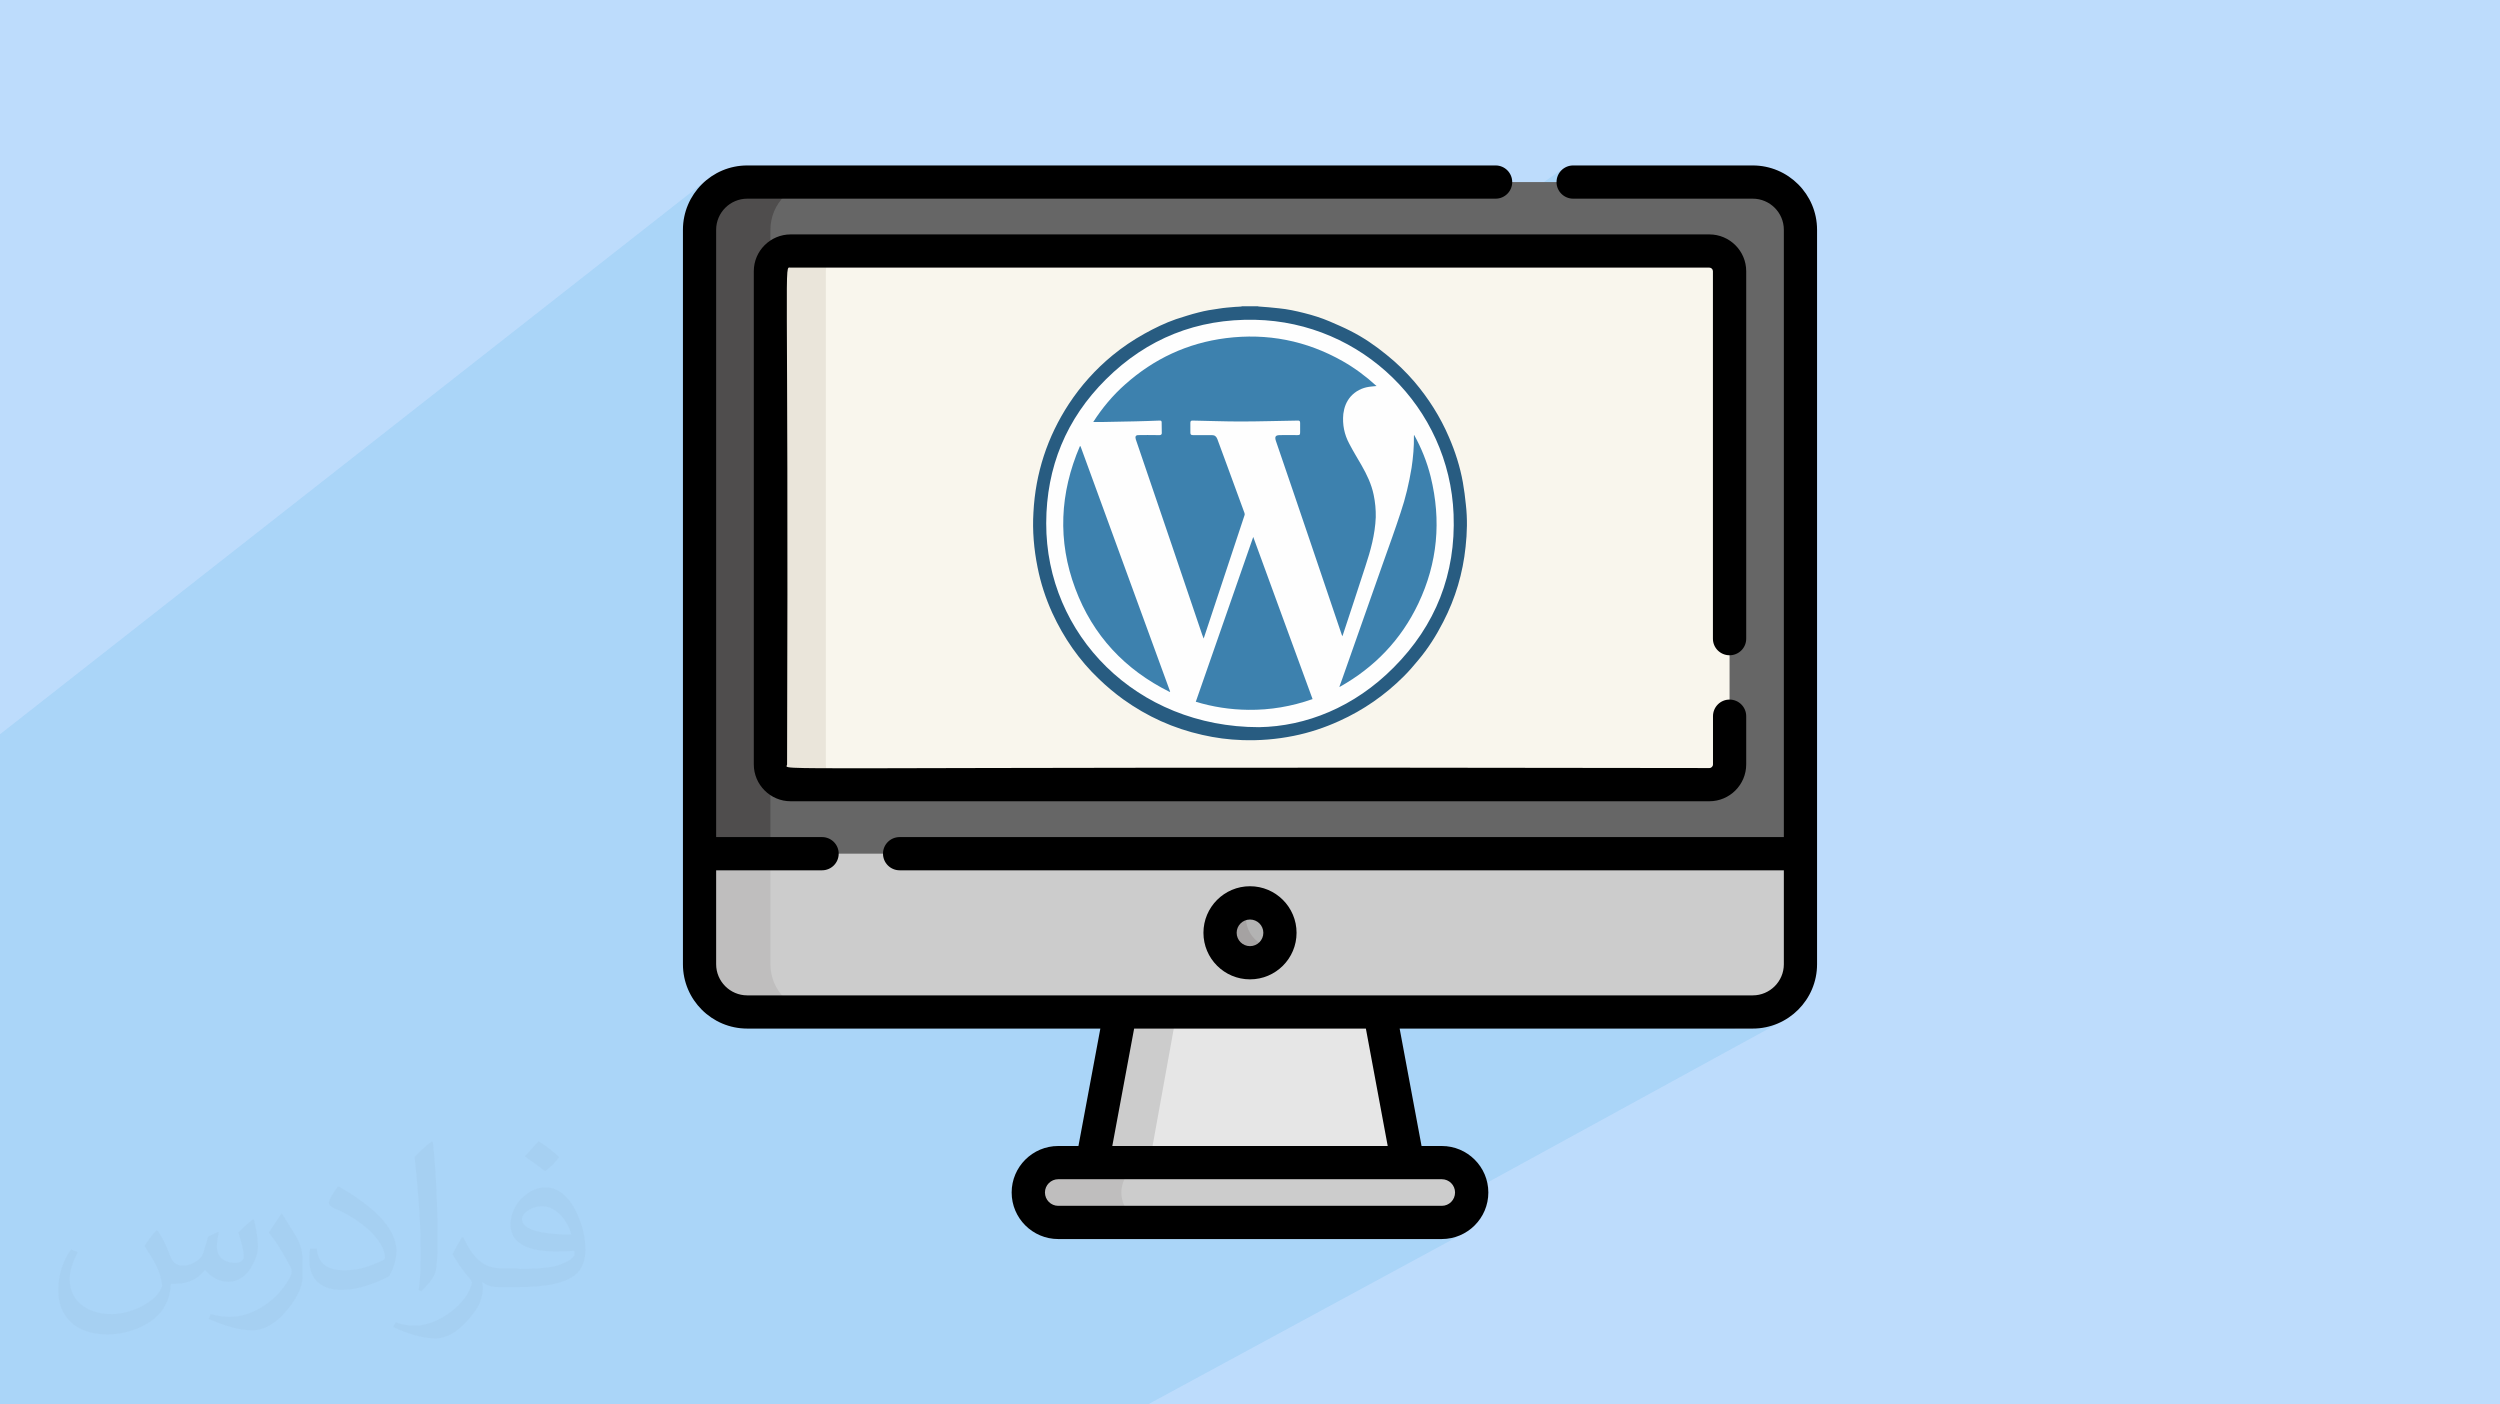
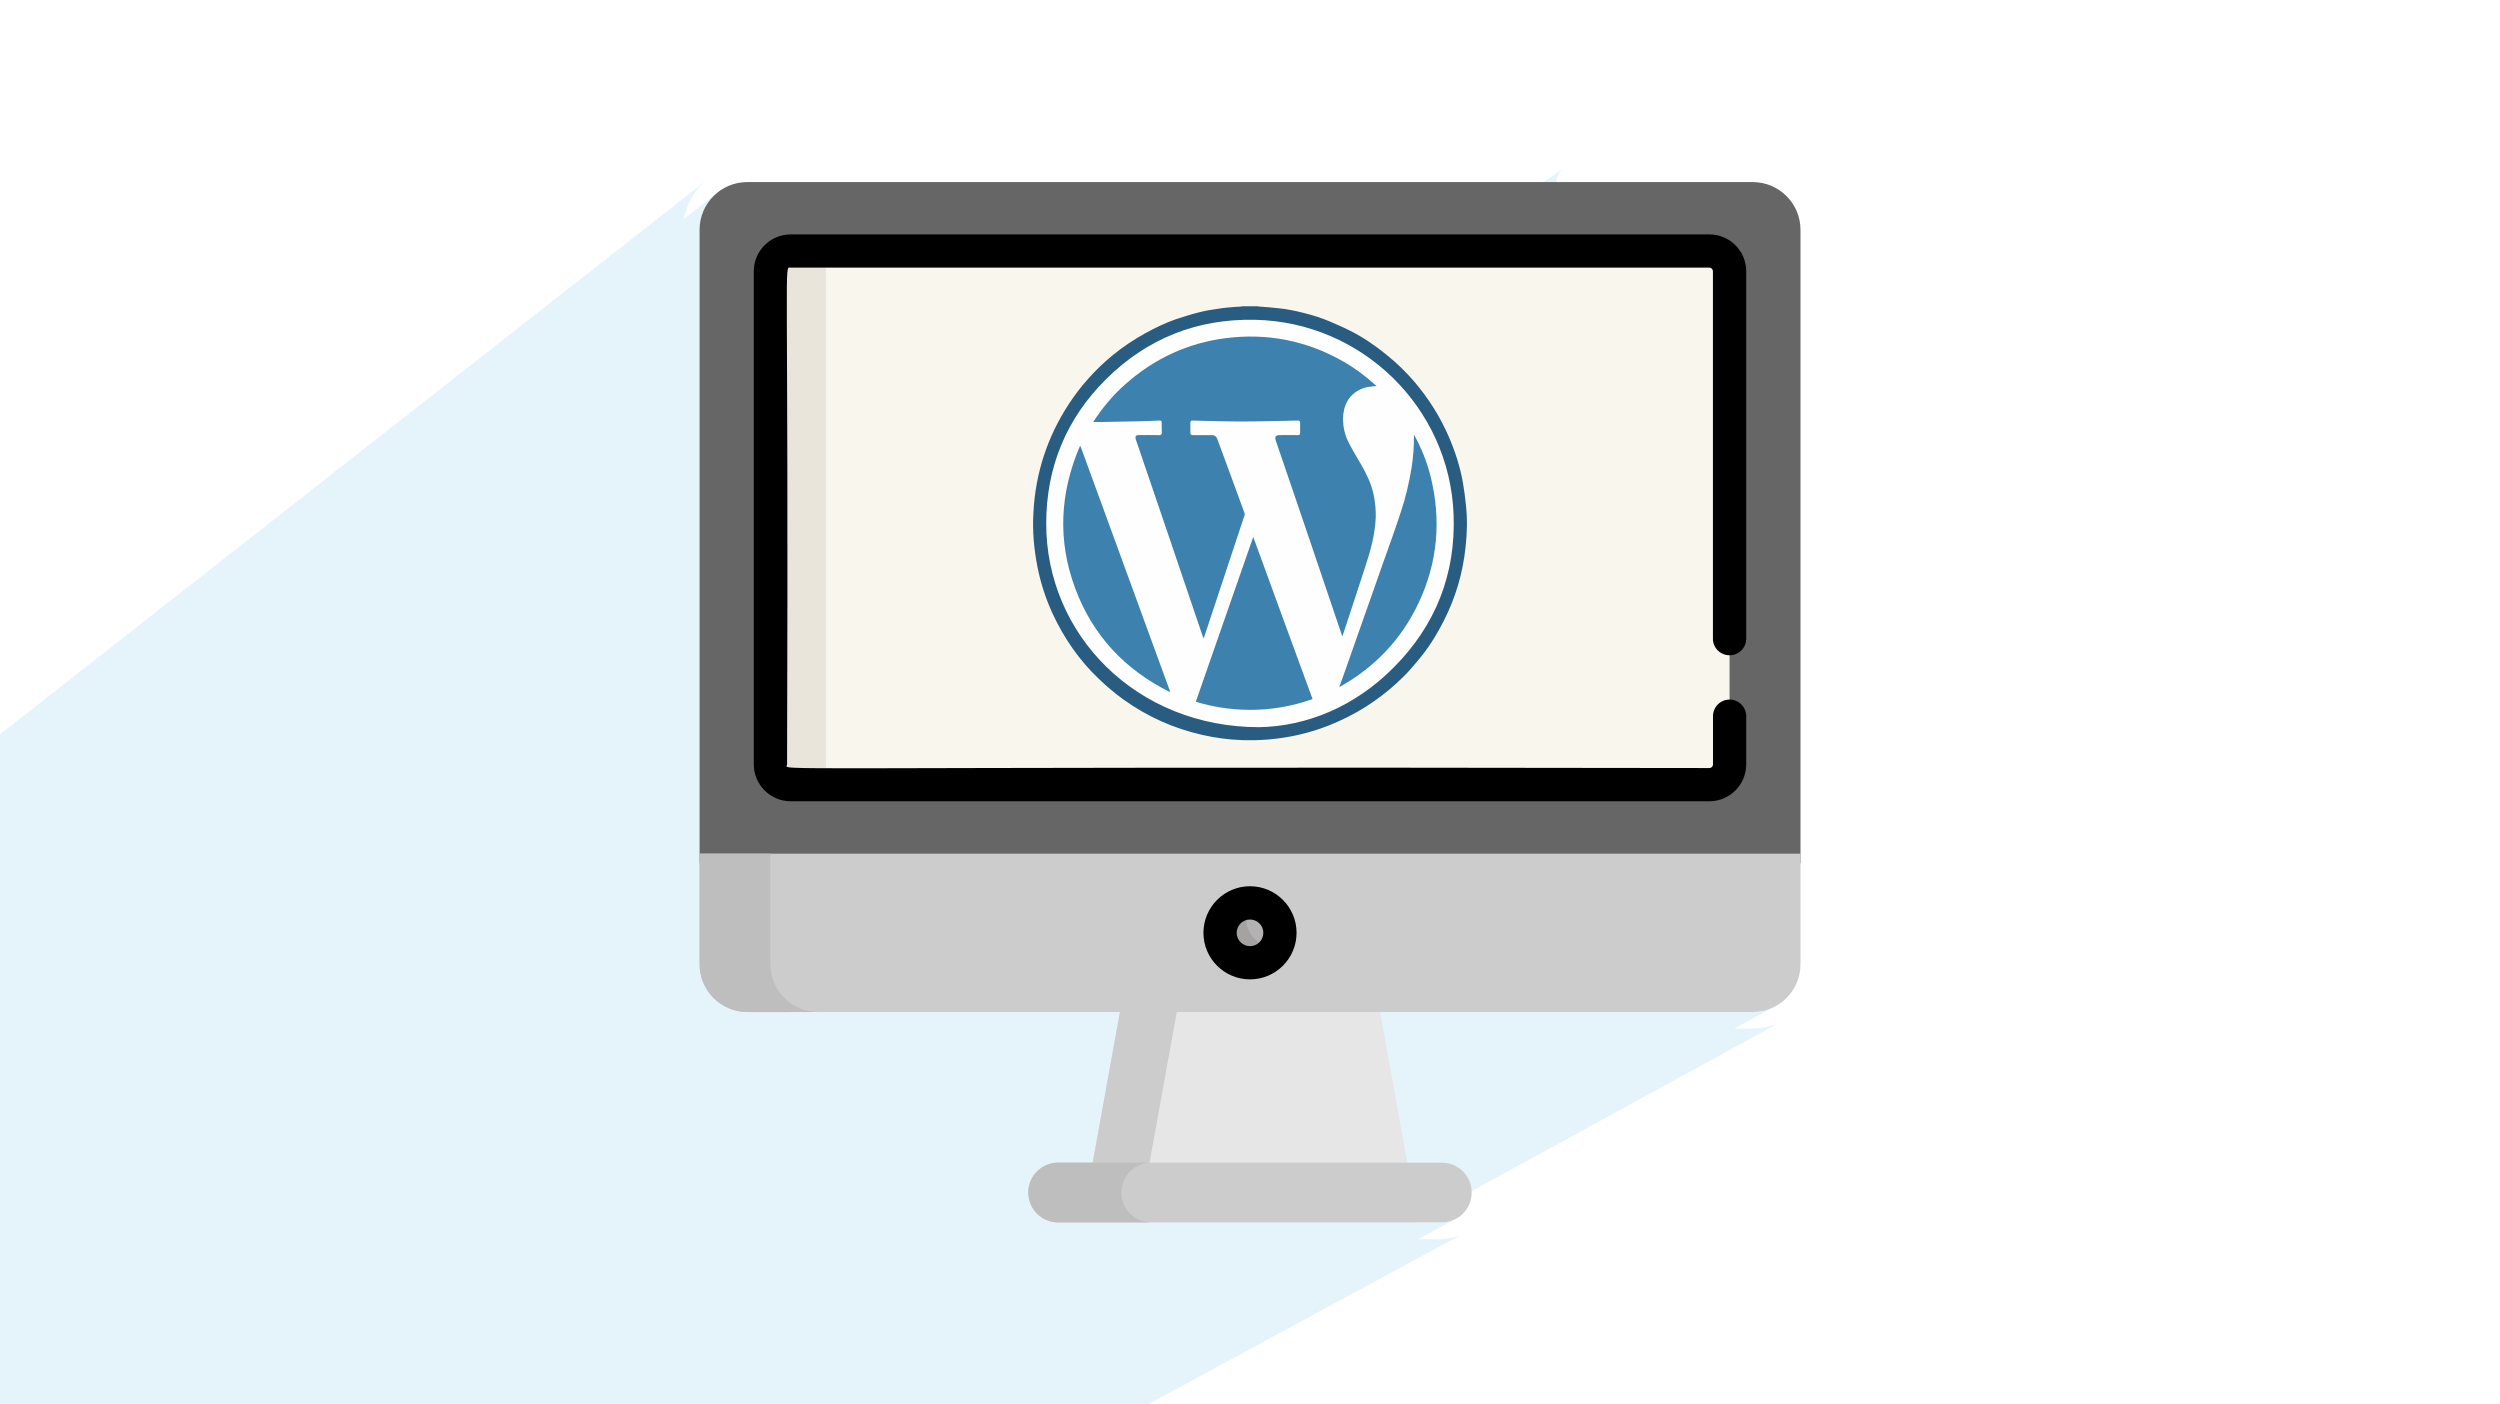
<svg xmlns="http://www.w3.org/2000/svg" xml:space="preserve" width="356px" height="200px" version="1.1" style="shape-rendering:geometricPrecision; text-rendering:geometricPrecision; image-rendering:optimizeQuality; fill-rule:evenodd; clip-rule:evenodd" viewBox="0 0 356000 200000" enable-background="new 0 0 512 512">
  <defs>
    <style type="text/css">
   
    .fil12 {fill:black}
    .fil4 {fill:#4F4D4D}
    .fil3 {fill:#666666}
    .fil11 {fill:#A5A2A2}
    .fil10 {fill:#B3B3B3}
    .fil0 {fill:#BDDCFC}
    .fil9 {fill:#BFBEBE}
    .fil6 {fill:#CCCCCC}
    .fil5 {fill:#E6E6E6}
    .fil8 {fill:#EAE5DA}
    .fil7 {fill:#F9F6ED}
    .fil13 {fill:#FEFEFE}
    .fil14 {fill:#285C81;fill-rule:nonzero}
    .fil15 {fill:#3D81AE;fill-rule:nonzero}
    .fil2 {fill:#373435;fill-opacity:0.031}
    .fil1 {fill:#0098DA;fill-opacity:0.102}
   
  </style>
  </defs>
  <g id="Layer_x0020_1">
-     <polygon class="fil0" points="0,0 356000,0 356000,200000 0,200000 " />
    <polygon class="fil1" points="113030,200000 109730,200000 107350,200000 106610,200000 105820,200000 104660,200000 104430,200000 103380,200000 101950,200000 97580,200000 97090,200000 97080,200000 95450,200000 95350,200000 94860,200000 93600,200000 93230,200000 92630,200000 92040,200000 91230,200000 90970,200000 90970,200000 89650,200000 89530,200000 86620,200000 83440,200000 78370,200000 78150,200000 77620,200000 74300,200000 74290,200000 73370,200000 72840,200000 72450,200000 70230,200000 69980,200000 69770,200000 68170,200000 68100,200000 66670,200000 65320,200000 63780,200000 60830,200000 59780,200000 59780,200000 57440,200000 55830,200000 51410,200000 47120,200000 45230,200000 36360,200000 35910,200000 34460,200000 33520,200000 33270,200000 29610,200000 28600,200000 28440,200000 27920,200000 27500,200000 23410,200000 22690,200000 22170,200000 20520,200000 20320,200000 19360,200000 16790,200000 14340,200000 11850,200000 10910,200000 10670,200000 10370,200000 10370,200000 10360,200000 10360,200000 6220,200000 5720,200000 4830,200000 4730,200000 4530,200000 4030,200000 3920,200000 1940,200000 1820,200000 1330,200000 0,200000 0,199780 0,195790 0,195110 0,192290 0,192130 0,191950 0,191700 0,189860 0,188650 0,188250 0,187690 0,186930 0,186810 0,185470 0,185270 0,184890 0,184870 0,183480 0,181650 0,181000 0,180490 0,180120 0,178610 0,178080 0,177730 0,177100 0,176980 0,176800 0,176000 0,175930 0,175680 0,174770 0,174210 0,174100 0,170770 0,170730 0,170000 0,169230 0,168550 0,166980 0,166660 0,164970 0,164800 0,164530 0,163840 0,162710 0,162630 0,162590 0,126710 0,126080 0,123390 0,122120 0,121520 0,120880 0,119460 0,118290 0,116970 0,115600 0,114060 0,110860 0,110110 0,109840 0,108780 0,108490 0,107200 0,104560 101290,25130 99940,26250 98820,27600 97970,29160 97440,30880 97410,31150 102610,27090 103770,26460 105040,26060 106410,25930 107460,25930 108680,25930 110030,25930 111440,25930 112860,25930 114210,25930 115450,25930 116510,25930 113430,28290 212970,28290 213450,28250 213900,28110 214300,27890 206350,33380 209020,33380 222690,23960 222340,24250 222050,24600 221840,25010 221700,25450 221650,25930 221700,26400 221840,26850 222050,27250 222340,27600 222690,27890 223090,28110 223540,28240 224020,28290 249590,28290 250480,28380 251310,28640 252060,29050 252720,29590 253260,30250 253670,31000 253930,31830 254020,32720 254020,119200 247490,122940 256380,122940 254020,124280 254020,137310 253930,138200 253670,139030 253260,139790 252720,140440 252060,140980 246410,144110 247210,144110 248750,144110 249590,144110 250960,143970 252230,143570 253390,142950 246980,146470 249590,146470 251430,146290 253150,145750 254710,144910 205980,171580 206050,171560 206370,171380 201450,174070 205310,174070 206170,173990 206970,173740 207690,173350 202010,176440 205310,176440 206640,176300 207890,175920 163440,200000 161890,200000 158750,200000 157750,200000 154080,200000 154050,200000 153640,200000 152020,200000 149660,200000 148140,200000 145280,200000 141110,200000 139130,200000 131990,200000 120740,200000 120190,200000 118420,200000 " />
-     <path class="fil2" d="M22520 175320c670,1060 1140,2020 1540,3080 280,670 480,1820 2000,1820 490,0 1070,-100 1650,-480 660,-290 1150,-860 1330,-1630l600 -2020 1430 -670 90 100c-190,760 -280,1530 -280,2010 0,1730 1440,2310 2590,2310 670,0 1250,-290 1250,-960 0,-770 -390,-2120 -770,-3360 680,-680 1350,-1350 2120,-1920l100 90c370,1440 560,2880 560,3840 0,960 -370,1920 -770,2590 -660,1350 -1910,2410 -3440,2410 -1150,0 -2400,-580 -3270,-1640l-90 0c-880,1060 -2140,1920 -4150,1920l-670 0c-100,1350 -380,2310 -870,3170 -1250,2400 -4800,4040 -8170,4040 -4710,0 -7010,-2690 -7010,-6340 0,-2210 760,-4320 1830,-5760l960 380c-690,1350 -1160,2590 -1160,3840 0,3360 2790,4990 5970,4990 2880,0 6530,-1820 7210,-4030 -300,-2400 -1160,-3450 -2510,-5660 370,-670 970,-1440 1630,-2210l110 0 0 0 190 90 0 0 0 0 0 0 0 0 0 0zm54230 -12770c960,580 1920,1350 2880,2210 -580,770 -1160,1440 -2020,2020 -960,-770 -1930,-1440 -2890,-2110 680,-770 1350,-1440 1930,-2120l0 0 100 0zm460 9220c-1630,0 -2880,1060 -2880,1830 0,1630 3180,2200 7020,2200 -480,-1920 -2110,-4030 -4130,-4030l0 0 0 0 0 0 -10 0zm-3550 8930c2130,0 3950,-100 5290,-380 1540,-390 2870,-1160 2870,-1730 0,-100 0,-290 -80,-480 -870,90 -1830,90 -2790,90 -2790,0 -5000,-670 -5870,-2200 -200,-480 -390,-960 -390,-1540 0,-1540 690,-3070 1840,-4030 950,-870 2020,-1350 3180,-1350 1920,0 3550,1540 4600,4040 580,1340 1050,2880 1050,4890 0,1350 -370,2400 -1140,3270 -1540,1440 -4320,2010 -8650,2010l-1920 0 0 0 -480 0c-1060,0 -1830,-190 -2400,-670l-110 0c0,290 110,480 110,670 0,960 -290,2210 -960,3170 -1930,2880 -4050,4130 -5780,4130 -1820,0 -4040,-670 -6050,-1630l380 -670c670,280 1540,480 2790,480 3270,0 7490,-3170 8070,-6150 -100,-290 -290,-570 -680,-960 -950,-1150 -1540,-2110 -2100,-3070 470,-960 960,-1730 1330,-2400l190 0c1350,2780 2700,4420 5490,4420l490 0 0 0 2000 0 0 0 -280 90 0 0 0 0 0 0 0 0 0 0zm-14040 2980c190,-1350 280,-2790 280,-4130l0 -2020c0,-3740 -470,-9220 -860,-12770 680,-770 1650,-1630 2420,-2210l190 100c480,4510 670,9700 670,14500 0,1250 -90,2490 -190,3360 -110,1150 -780,2010 -2130,3360l-280 -100 0 0 -100 -90 0 0 0 0 0 0 0 0 0 0zm-14510 -5960c100,1730 970,3170 3940,3170 1910,0 3450,-480 5280,-1340 300,-100 490,-290 490,-480 0,-1150 -860,-2590 -2320,-3940 -1330,-1250 -3270,-2400 -4900,-3070 -560,-290 -770,-480 -770,-770 0,-480 680,-1540 1260,-2300l190 0c1910,1050 4120,2590 5770,4220 1440,1540 2400,3170 2400,4900 0,1250 -390,2490 -1060,3650 -2110,1050 -4430,1920 -6720,1920 -2800,0 -4630,-1350 -4630,-4320 0,-290 0,-870 110,-1540l960 0 0 0 0 -100 0 0 0 0 0 0 0 0 0 0zm-5010 -4990l1730 2790c670,1050 1250,2110 1250,3930l0 2310c0,1820 -1140,3740 -3070,5760 -1440,1340 -2790,1920 -4050,1920 -1820,0 -3840,-580 -6240,-1630l290 -680c770,200 1630,390 2690,390 3460,0 6920,-2500 8560,-5570 190,-390 280,-670 280,-860 0,-390 -190,-770 -380,-1060 -860,-1630 -1810,-3170 -2880,-4510 570,-870 1150,-1730 1730,-2600l90 0 0 0 0 -190 0 0 0 0 0 0 0 0 0 0z" />
    <g id="_1868475061792">
  </g>
    <g id="_1868475058752">
  </g>
    <g id="_1868475057856">
  </g>
    <g id="_1868475058560">
  </g>
    <g id="_1868475058176">
  </g>
    <g id="_1868475059072">
  </g>
    <g id="_1868475059232">
  </g>
    <g id="_1868475059488">
  </g>
    <g id="_1868475055872">
  </g>
    <g id="_1868475057792">
  </g>
    <g id="_1868475057184">
  </g>
    <g id="_1868475056960">
  </g>
    <g id="_1868475057696">
  </g>
    <g id="_1868475056128">
  </g>
    <g id="_1868475054432">
  </g>
    <g id="_1868475049760">
      <path class="fil3" d="M249590 25930c-5100,0 -138280,0 -143180,0 -3750,0 -6790,3040 -6790,6790l0 90220 156770 0 0 -90220c0,-3750 -3050,-6790 -6800,-6790z" />
-       <path class="fil4" d="M109710 32720c0,-3750 3040,-6790 6800,-6790 -2540,0 -7600,0 -10100,0 -3750,0 -6790,3040 -6790,6790l0 90220 10090 0 0 -90220 0 0z" />
      <polygon class="fil5" points="159530,143790 155540,165870 200460,165870 196470,143790 " />
      <polygon class="fil6" points="159530,143790 155540,165870 163640,165870 167630,143790 " />
      <path class="fil7" d="M243410 35750c-5730,0 -127460,0 -130820,0 -1590,0 -2880,1280 -2880,2870l0 70230c0,1590 1290,2880 2880,2880l7680 0c6670,0 121280,0 123140,0 1590,0 2880,-1290 2880,-2880l0 -70230c0,-1590 -1290,-2870 -2880,-2870z" />
      <path class="fil8" d="M117600 108850l0 -70230c0,-1590 1290,-2870 2880,-2870 -1830,0 -5780,0 -7890,0 -1590,0 -2880,1280 -2880,2870l0 70230c0,1590 1290,2880 2880,2880 2160,0 6150,0 7890,0 -1590,0 -2880,-1290 -2880,-2880z" />
      <path class="fil6" d="M108730 121560l-9110 0 0 15750c0,3760 3040,6800 6790,6800 4940,0 138150,0 143180,0 3750,0 6800,-3040 6800,-6800l0 -15750c-2970,0 -139780,0 -147660,0z" />
      <path class="fil6" d="M205310 174070l-54620 0c-2350,0 -4260,-1900 -4260,-4260 0,-2350 1910,-4250 4260,-4250l54620 0c2350,0 4260,1900 4260,4250 0,2360 -1910,4260 -4260,4260z" />
      <path class="fil9" d="M159680 169810c0,-2350 1910,-4250 4260,-4250l-13250 0c-2350,0 -4260,1900 -4260,4250 0,2360 1910,4260 4260,4260l13250 0c-2350,0 -4260,-1900 -4260,-4260z" />
      <circle class="fil10" cx="178000" cy="132830" r="4260" />
      <path class="fil11" d="M178000 128570c-3250,0 -5340,3540 -3690,6400 1650,2860 5760,2810 7380,-10 -3280,0 -5330,-3540 -3690,-6390z" />
      <path class="fil9" d="M109710 137310l0 -15750 -980 0 -9110 0 0 15750c0,2920 1870,5470 4540,6410 1620,570 1950,390 12350,390 -3760,0 -6800,-3040 -6800,-6800z" />
      <path class="fil12" d="M184630 132830c0,-3650 -2970,-6630 -6630,-6630 -3660,0 -6630,2980 -6630,6630 0,3660 2970,6630 6630,6630 3660,0 6630,-2970 6630,-6630zm-8530 0c0,-1040 850,-1890 1900,-1890 1050,0 1900,850 1900,1890 0,1050 -850,1900 -1900,1900 -1050,0 -1900,-850 -1900,-1900z" />
-       <path class="fil12" d="M106410 146470l50280 0 -3120 16720 -2880 0c-3650,0 -6630,2970 -6630,6620 0,3660 2980,6630 6630,6630l54620 0c3650,0 6630,-2970 6630,-6630 0,-3650 -2980,-6620 -6630,-6620l-2880 0 -3120 -16720 50280 0c5050,0 9160,-4110 9160,-9160 0,-4760 0,-98970 0,-104590 0,-5050 -4110,-9160 -9160,-9160l-25570 0c-1310,0 -2370,1060 -2370,2370 0,1300 1060,2360 2370,2360l25570 0c2440,0 4430,1990 4430,4430l0 86480 -125910 0c-1310,0 -2370,1050 -2370,2360 0,1310 1060,2370 2370,2370l125910 0 0 13380c0,2440 -1990,4430 -4430,4430 -5660,0 -137870,0 -143180,0 -2440,0 -4430,-1990 -4430,-4430l0 -13380 15080 0c1310,0 2370,-1060 2370,-2370 0,-1300 -1060,-2360 -2370,-2360l-15080 0 0 -86480c0,-2440 1990,-4430 4430,-4430l106570 0c1300,0 2360,-1060 2360,-2360 0,-1310 -1060,-2370 -2360,-2370l-106570 0c-5050,0 -9160,4110 -9160,9160 0,5610 0,99820 0,104590 0,5050 4110,9160 9160,9160zm100790 23340c0,1050 -840,1900 -1890,1900l-54620 0c-1040,0 -1890,-850 -1890,-1900 0,-1040 850,-1890 1890,-1890 6380,0 48320,0 54620,0 1050,0 1890,850 1890,1890zm-12700 -23340l3110 16720 -39220 0 3110 -16720 33000 0z" />
      <path class="fil12" d="M246290 93310c1310,0 2370,-1050 2370,-2360l0 -52330c0,-2890 -2360,-5240 -5250,-5240l-130820 0c-2890,0 -5250,2350 -5250,5240l0 70230c0,2900 2360,5250 5250,5250l130820 0c2890,0 5250,-2350 5250,-5250l0 -6860c0,-1310 -1060,-2370 -2370,-2370 -1310,0 -2360,1060 -2360,2370l0 6860c0,290 -230,520 -520,520 -139110,-250 -131330,500 -131330,-520 240,-73750 -500,-70740 510,-70740l130820 0c280,0 510,230 510,510l0 52330c0,1310 1060,2360 2370,2360z" />
      <path class="fil13" d="M207710 74500c0,-16400 -13300,-29700 -29700,-29700 -16410,0 -29700,13300 -29700,29700 0,16400 13290,29700 29700,29700 16400,0 29700,-13290 29700,-29700z" />
      <path class="fil14" d="M179110 43610c70,20 110,40 180,40 940,70 1890,140 2810,250 1240,120 2430,380 3620,680 1240,310 2450,690 3620,1190 990,430 1980,850 2920,1330 1870,940 3580,2110 5190,3430 1440,1150 2750,2430 3960,3830 2020,2380 3690,5010 4920,7890 900,2070 1580,4210 1980,6430 190,1060 320,2110 430,3190 230,2000 180,4000 -40,6000 -390,3760 -1440,7310 -3180,10680 -990,1940 -2150,3780 -3550,5440 -670,810 -1340,1600 -2090,2340 -2670,2660 -5730,4790 -9170,6340 -2090,950 -4250,1670 -6500,2120 -2430,490 -4880,690 -7330,600 -1910,-60 -3800,-310 -5670,-740 -4110,-920 -7840,-2610 -11260,-5060 -1210,-880 -2360,-1840 -3460,-2900 -2830,-2690 -5020,-5870 -6650,-9420 -950,-2090 -1650,-4250 -2090,-6470 -520,-2590 -750,-5200 -590,-7830 290,-5590 1980,-10770 5060,-15470 1710,-2600 3780,-4900 6180,-6880 1420,-1170 2950,-2200 4570,-3100 1440,-800 2920,-1520 4490,-2070 1060,-330 2140,-700 3220,-960 940,-250 1910,-410 2880,-540 760,-130 1550,-180 2330,-250 300,-20 570,-20 830,-50 50,0 120,-20 160,-40 740,0 1490,0 2230,0l0 0 0 0zm180 59940l0 0c6660,-110 13560,-2840 19170,-8500 5980,-6000 8860,-13330 8530,-21800 -590,-15270 -13090,-27390 -28260,-27710 -8250,-180 -15380,2660 -21230,8460 -5660,5620 -8500,12520 -8520,20500 -40,15850 12820,29050 30310,29050l0 0z" />
      <path class="fil15" d="M171400 90930c-90,-200 -160,-380 -210,-550 -1480,-4370 -2940,-8710 -4420,-13040 -1670,-4910 -3330,-9780 -5000,-14680 -20,-50 -20,-70 -40,-120 -110,-380 0,-580 380,-580 880,-30 1730,0 2590,0 150,0 310,0 440,0 190,0 300,-120 300,-270 0,-520 0,-1040 -20,-1560 0,-200 -110,-260 -320,-240 -1150,40 -2310,90 -3460,110 -1510,40 -3010,70 -4520,90 -470,0 -920,0 -1440,0 1280,-2000 2790,-3800 4540,-5350 4110,-3660 8880,-5890 14350,-6590 5890,-740 11440,340 16630,3280 1740,990 3310,2160 4820,3540 -390,40 -720,60 -1060,110 -1010,150 -1910,600 -2610,1370 -630,720 -940,1550 -1060,2490 -150,1510 140,2950 860,4270 540,1040 1150,2030 1730,3040 760,1330 1420,2700 1730,4210 220,1050 320,2110 300,3190 -100,2450 -730,4740 -1490,7030 -1060,3240 -2110,6480 -3190,9720 -30,70 -30,110 -70,200 -20,-90 -70,-130 -90,-200 -1440,-4270 -2880,-8550 -4340,-12820 -1660,-4920 -3350,-9840 -5040,-14790 -200,-610 -60,-830 590,-830 810,-30 1640,0 2450,0 360,0 410,-50 410,-430 0,-430 0,-880 0,-1310 0,-260 -90,-350 -370,-330 -2720,40 -5440,130 -8160,130 -2240,0 -4470,-90 -6720,-130 -290,-20 -380,70 -380,330 0,450 0,900 0,1350 0,300 70,390 380,390 900,0 1800,0 2700,0 400,0 620,200 760,560 470,1260 940,2520 1400,3800 830,2250 1640,4490 2470,6740 20,90 50,230 0,320 -1910,5770 -3840,11570 -5750,17350 -30,70 -50,120 -70,200l0 0 0 0zm19330 6860c140,-400 270,-780 430,-1190 1930,-5500 3890,-11010 5820,-16520 840,-2360 1690,-4700 2470,-7090 700,-2060 1200,-4200 1560,-6380 220,-1490 360,-2990 330,-4500 0,-60 0,-110 30,-180 1050,1890 1840,3870 2360,5960 1530,6230 990,12260 -1760,18050 -2450,5160 -6230,9090 -11190,11870 0,0 -30,-20 -50,-20l0 0 0 0zm-36870 -34260c4250,11670 8520,23310 12770,34960 -20,20 -40,20 -70,40 -6360,-3160 -10940,-8020 -13440,-14720 -2550,-6810 -2200,-13600 650,-20260 20,0 70,0 90,-20l0 0zm33050 36020c-2990,1050 -6030,1570 -9150,1530 -2570,-30 -5040,-410 -7480,-1150 2710,-7800 5430,-15600 8180,-23470 2830,7730 5620,15400 8450,23090l0 0 0 0z" />
    </g>
  </g>
</svg>